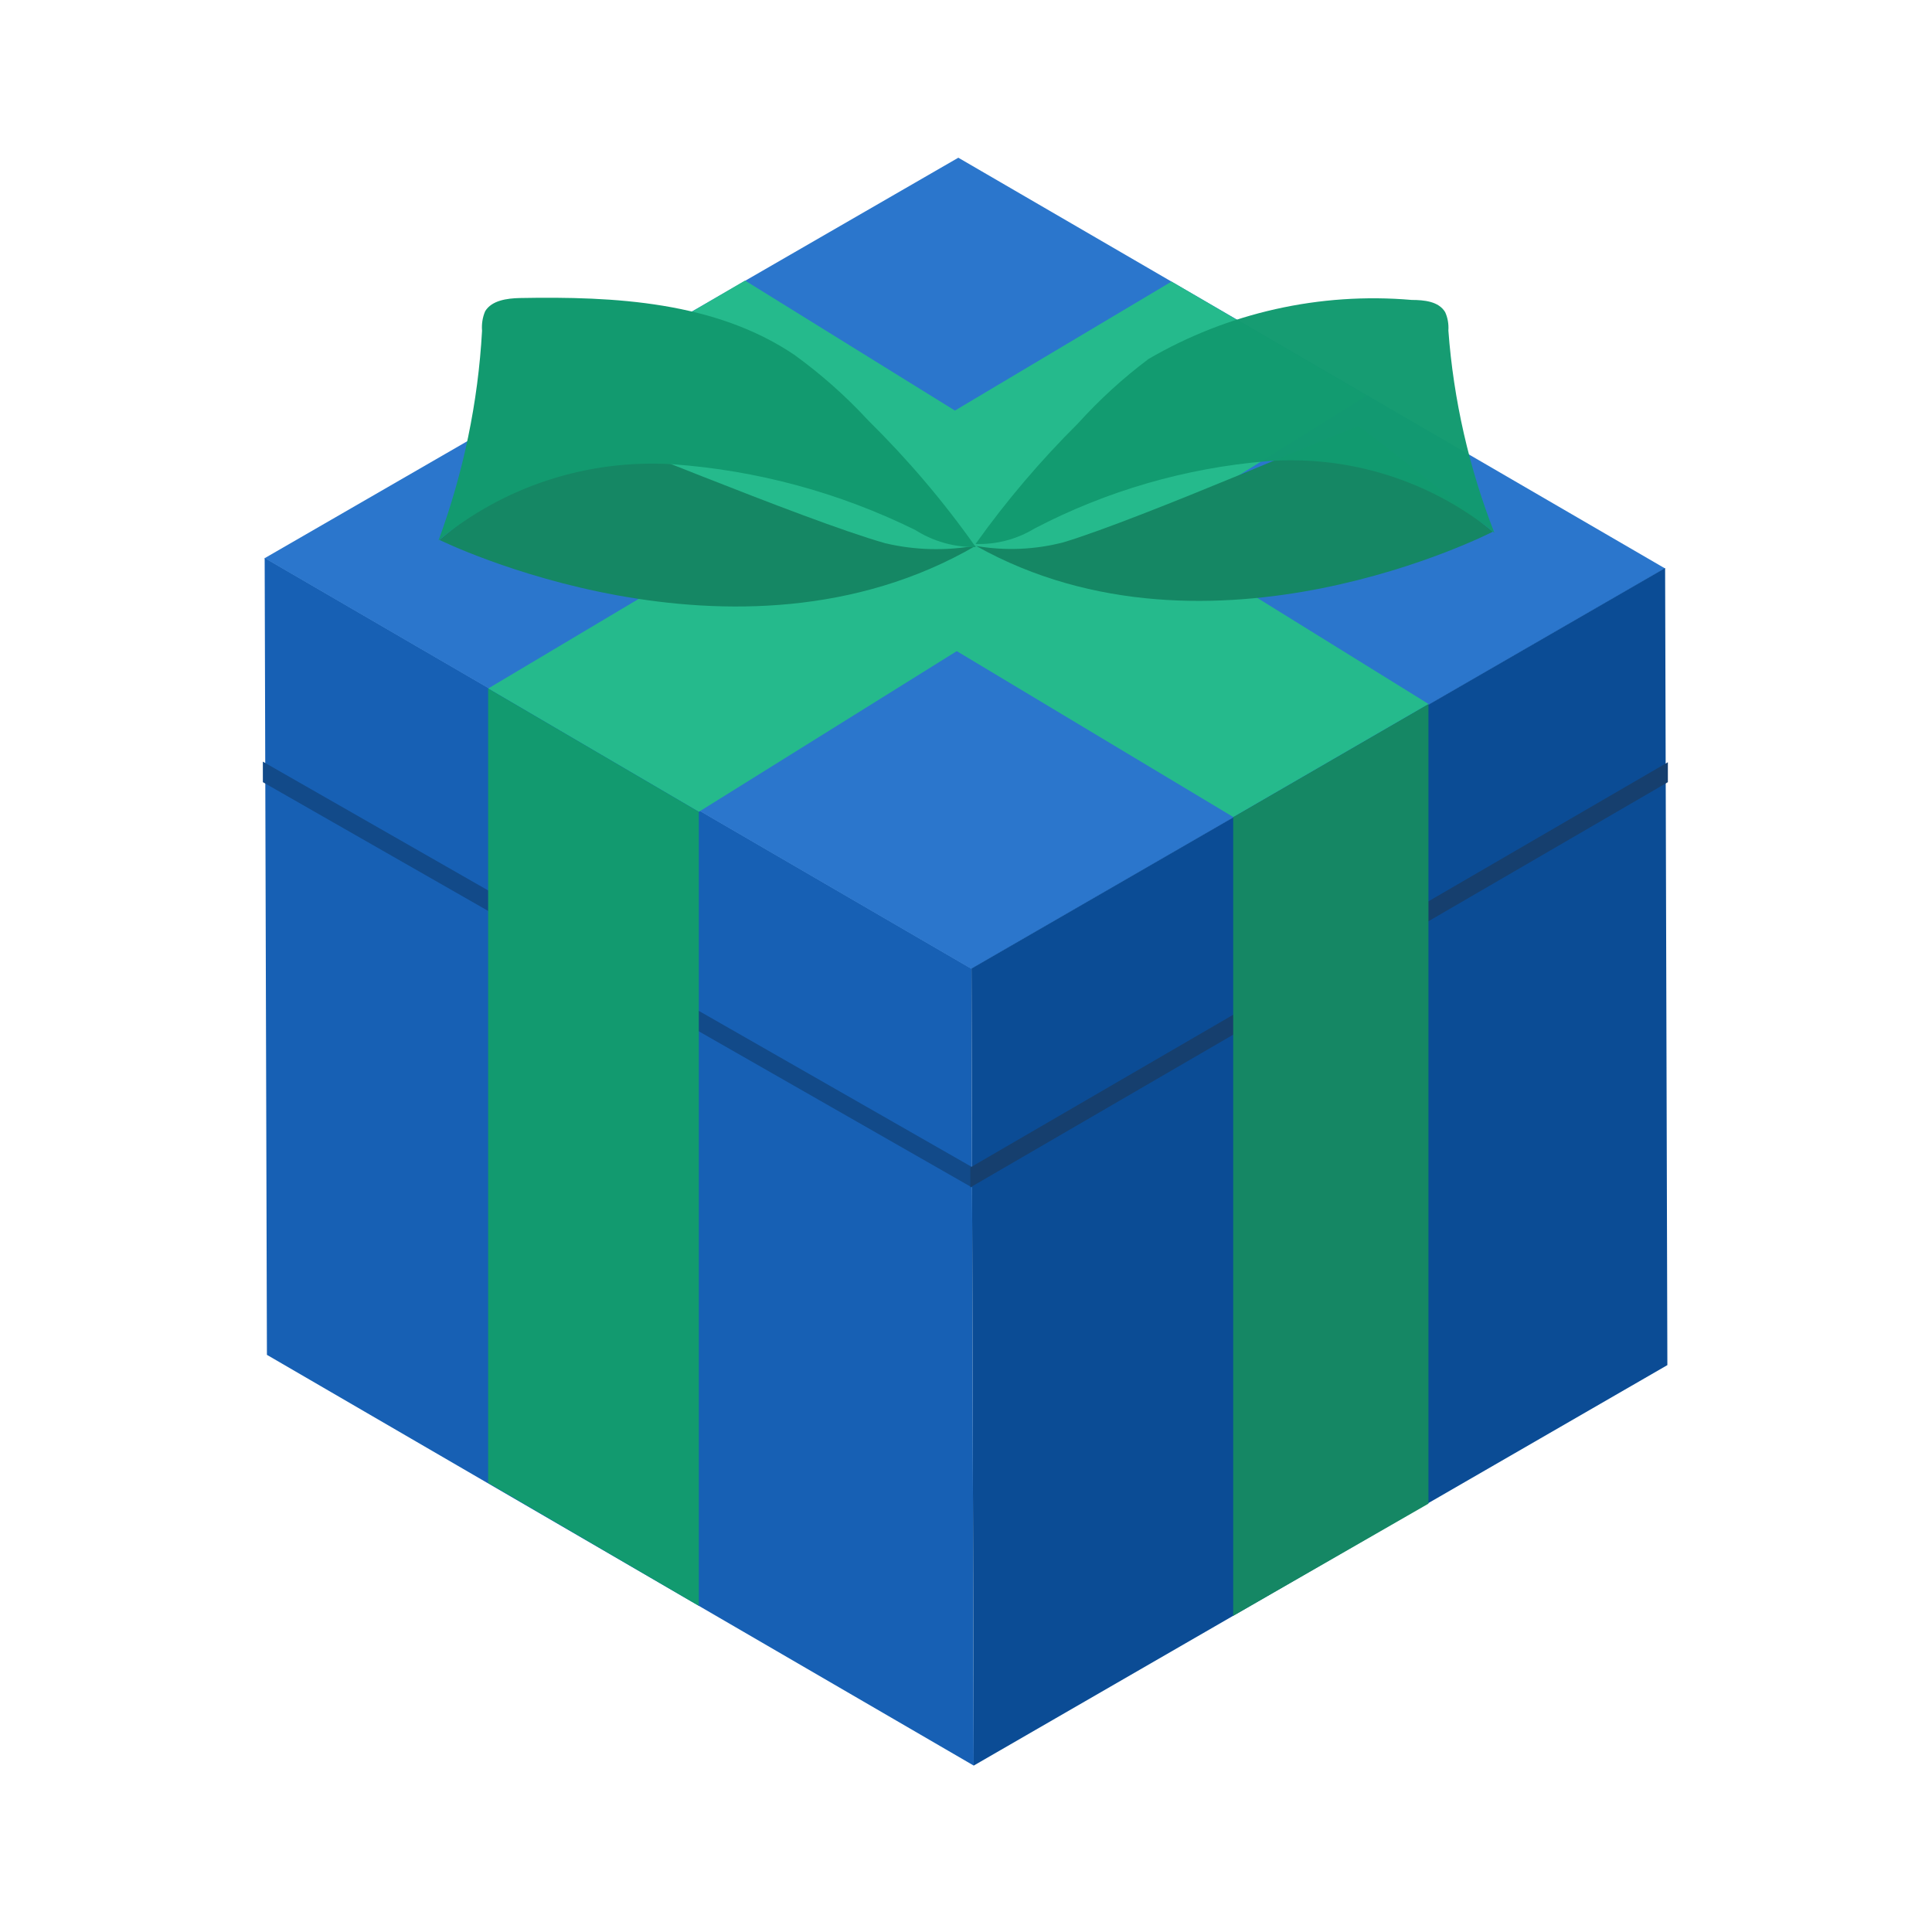
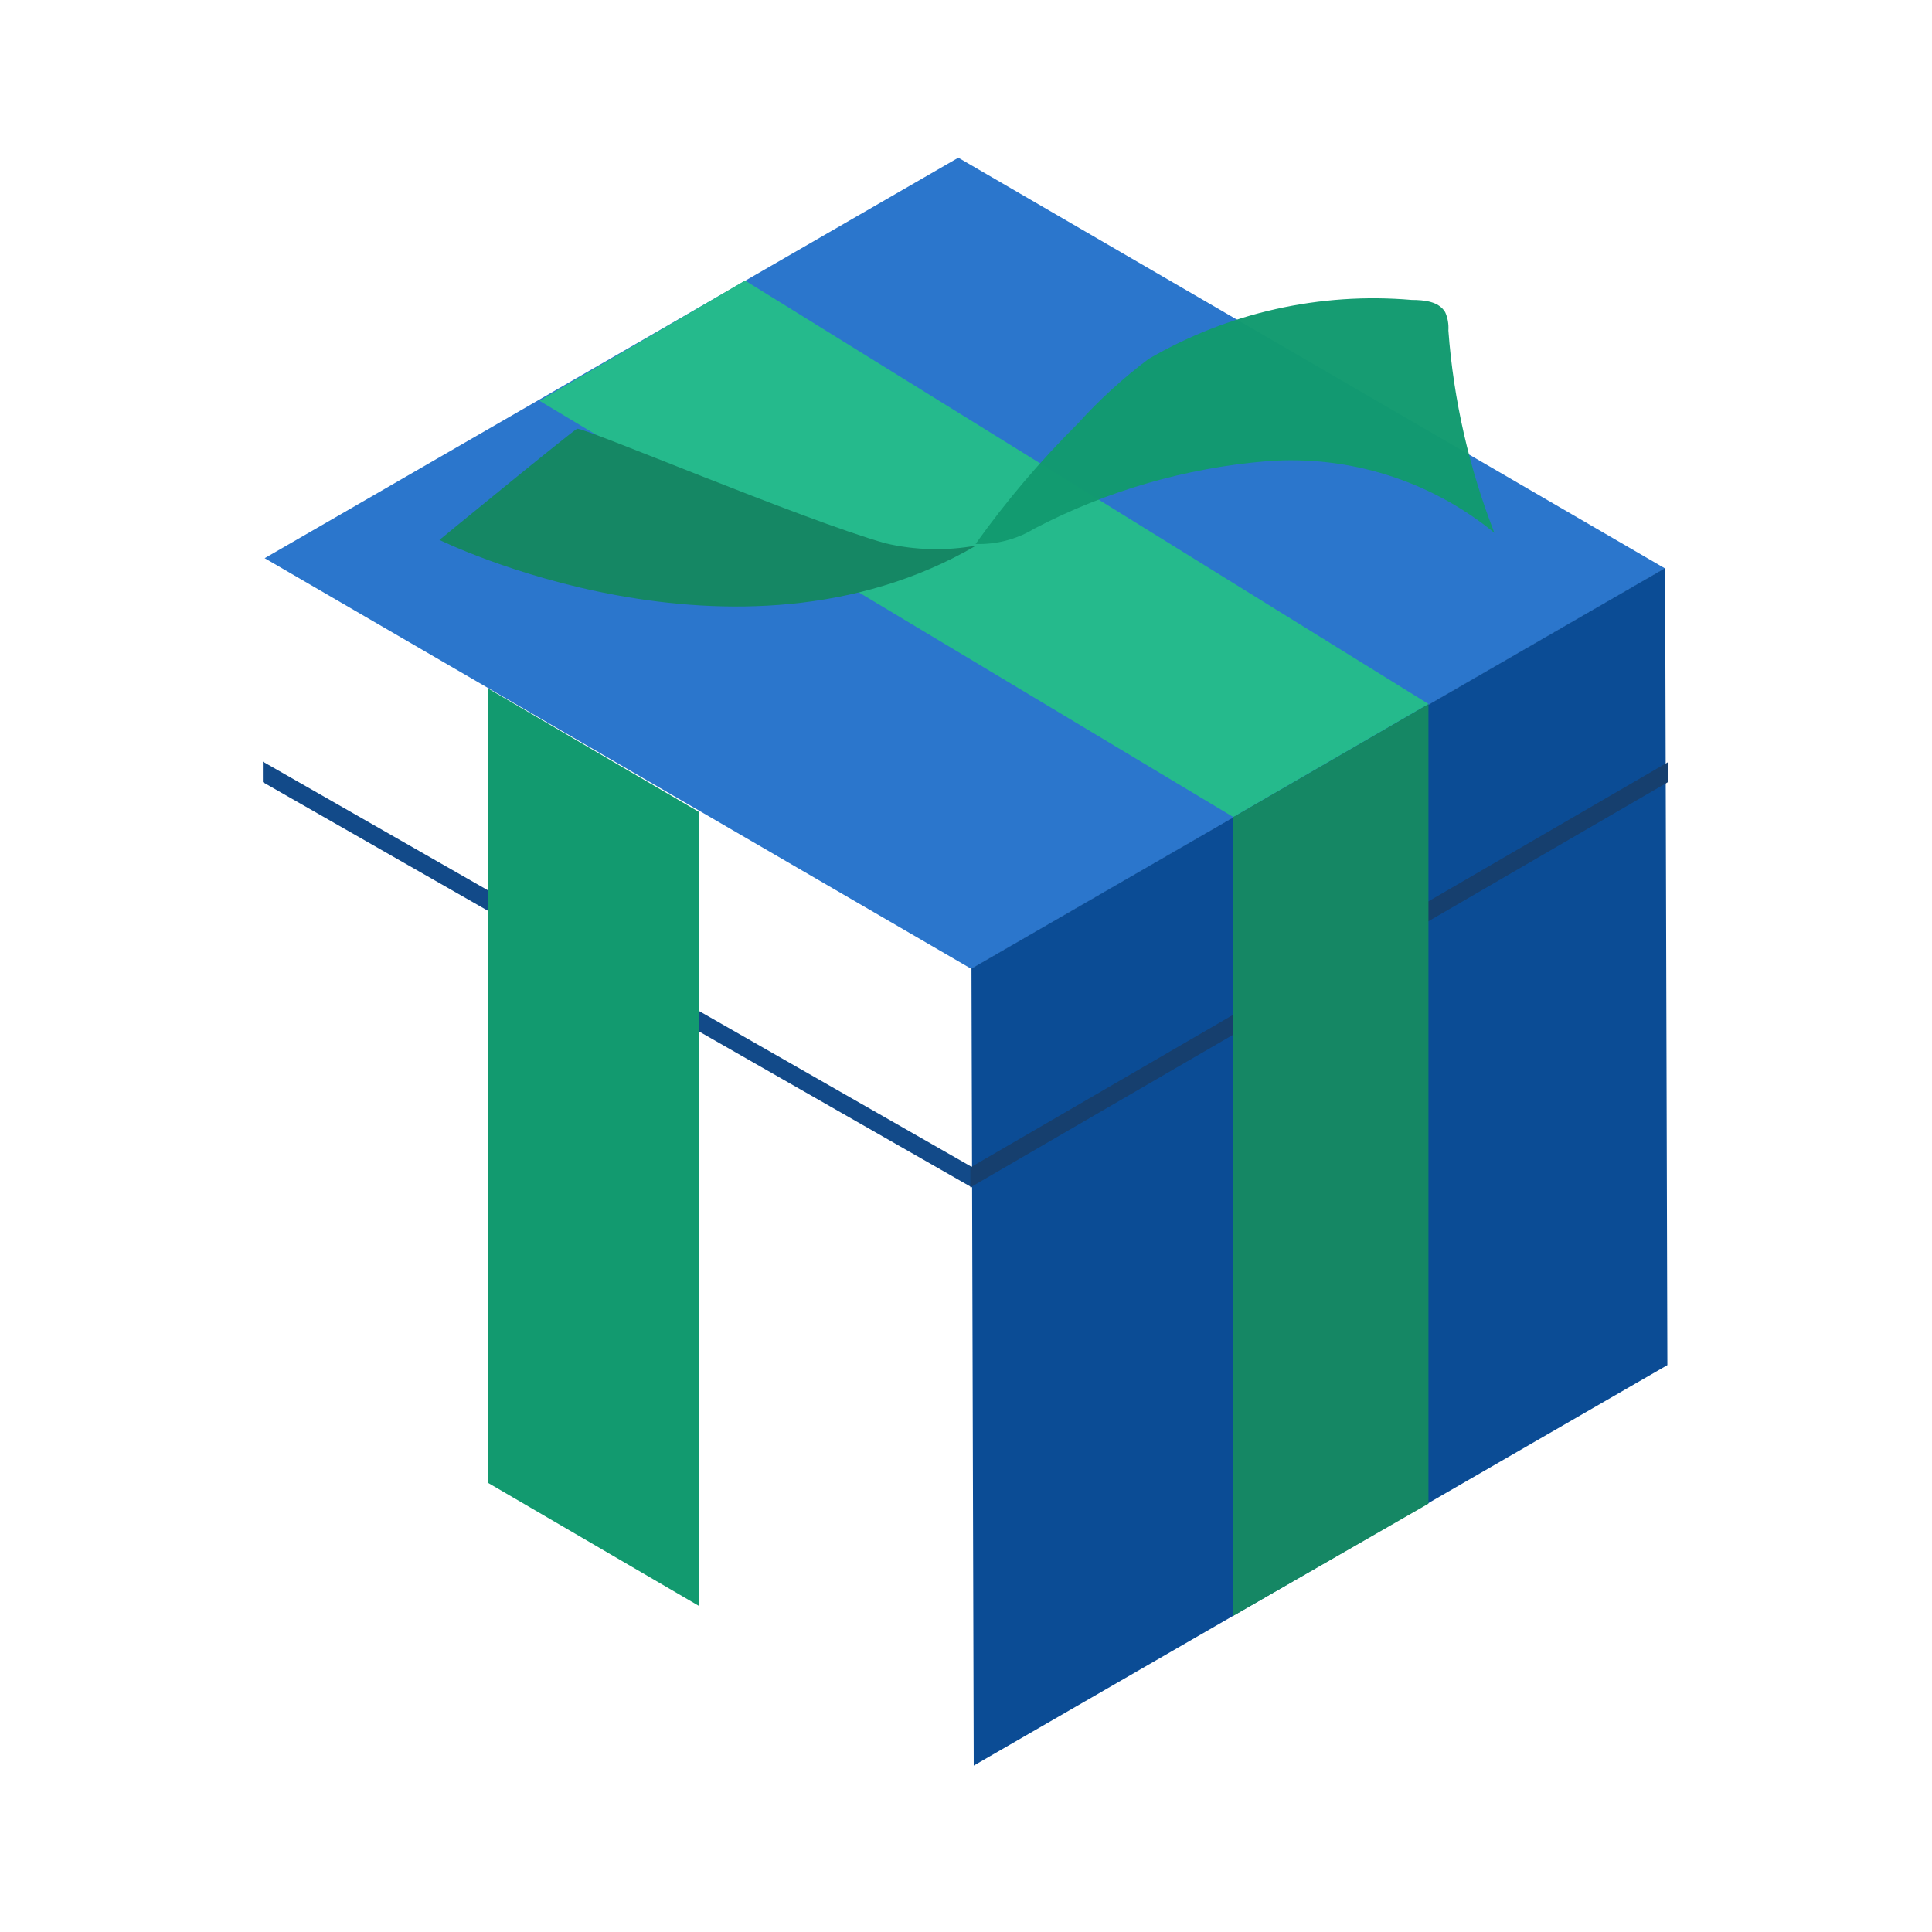
<svg xmlns="http://www.w3.org/2000/svg" width="188" height="188" viewBox="0 0 188 188" fill="none">
-   <path d="M94.532 94.247L25.754 54.278L25.974 131.838L94.751 171.806L94.532 94.247Z" fill="#0051AC" fill-opacity="0.91" />
  <path d="M162.029 55.317L93.253 15.347L25.754 54.316L94.532 94.286L162.029 55.317Z" fill="#2B76CC" />
  <path d="M94.533 94.247L94.752 171.806L162.249 132.837L162.03 55.278L94.533 94.247Z" fill="#0B4C95" />
  <path d="M94.57 115.542L25.58 76.111L25.578 75.407V74.114L95.073 113.844L95.075 114.685L94.57 115.542Z" fill="#124A89" />
  <path d="M94.423 115.542L162.298 76.111V75.464V74.818V74.171L94.423 113.603V114.573V115.542Z" fill="#163F6E" />
  <path d="M66.141 33.044L65.606 32.872L64.332 32.559C64.332 32.559 64.338 32.554 64.35 32.544C64.771 32.648 65.191 32.758 65.606 32.872C65.692 32.889 65.787 32.915 65.874 32.941C65.977 32.967 66.072 33.001 66.175 33.027L66.141 33.044Z" fill="#101929" />
-   <path d="M133 38.5L114 27.4L47.5 67L68 79L133 38.5Z" fill="#25BA8C" />
  <path d="M139 68.5L120 79.5V157.235L139 146.318V68.5Z" fill="#158764" />
  <path d="M139 68.5L120 79.5L52.5 39L72.5 27.3L139 68.5Z" fill="#25BA8C" />
  <path d="M68 156.261L47.5 144.299L47.5 67L68 79V156.261Z" fill="#129A6F" />
  <path d="M86.145 52.863C89.041 53.544 92.053 53.621 94.985 53.088C71.544 66.745 42.765 52.537 42.765 52.537C42.765 52.537 55.654 41.962 56.154 41.725C56.655 41.487 78.085 50.583 86.145 52.863Z" fill="#158764" />
-   <path d="M84.5 40.925C82.305 38.547 79.882 36.398 77.276 34.514C69.591 29.349 59.854 28.826 50.569 29.001C49.334 29.031 47.852 29.23 47.212 30.282C46.952 30.884 46.856 31.541 46.907 32.191C46.521 39.166 45.082 46.04 42.669 52.593C49.033 47.314 57.196 44.667 65.457 45.176C73.661 45.765 81.67 47.933 89.049 51.565C90.807 52.682 92.862 53.263 94.945 53.233C91.843 48.828 88.337 44.707 84.5 40.925Z" fill="#129A6F" />
-   <path d="M103.5 52.767C100.73 53.49 97.831 53.614 94.993 53.129C117.798 65.915 145.272 51.736 145.272 51.736C145.272 51.736 132.568 41.553 132.181 41.487C131.778 41.424 111.156 50.456 103.5 52.767Z" fill="#158764" />
  <path d="M104.894 41.206C106.976 38.903 109.276 36.802 111.752 34.939C119.49 30.427 128.437 28.417 137.368 29.186C138.574 29.191 139.992 29.317 140.625 30.371C140.881 30.932 140.981 31.552 140.94 32.167C141.44 38.914 142.953 45.544 145.415 51.846C139.199 46.763 131.268 44.271 123.277 44.879C115.371 45.536 107.678 47.767 100.663 51.431C98.936 52.479 96.945 53.002 94.933 52.931C97.914 48.747 101.253 44.824 104.894 41.206Z" fill="#129A6F" fill-opacity="0.98" />
</svg>